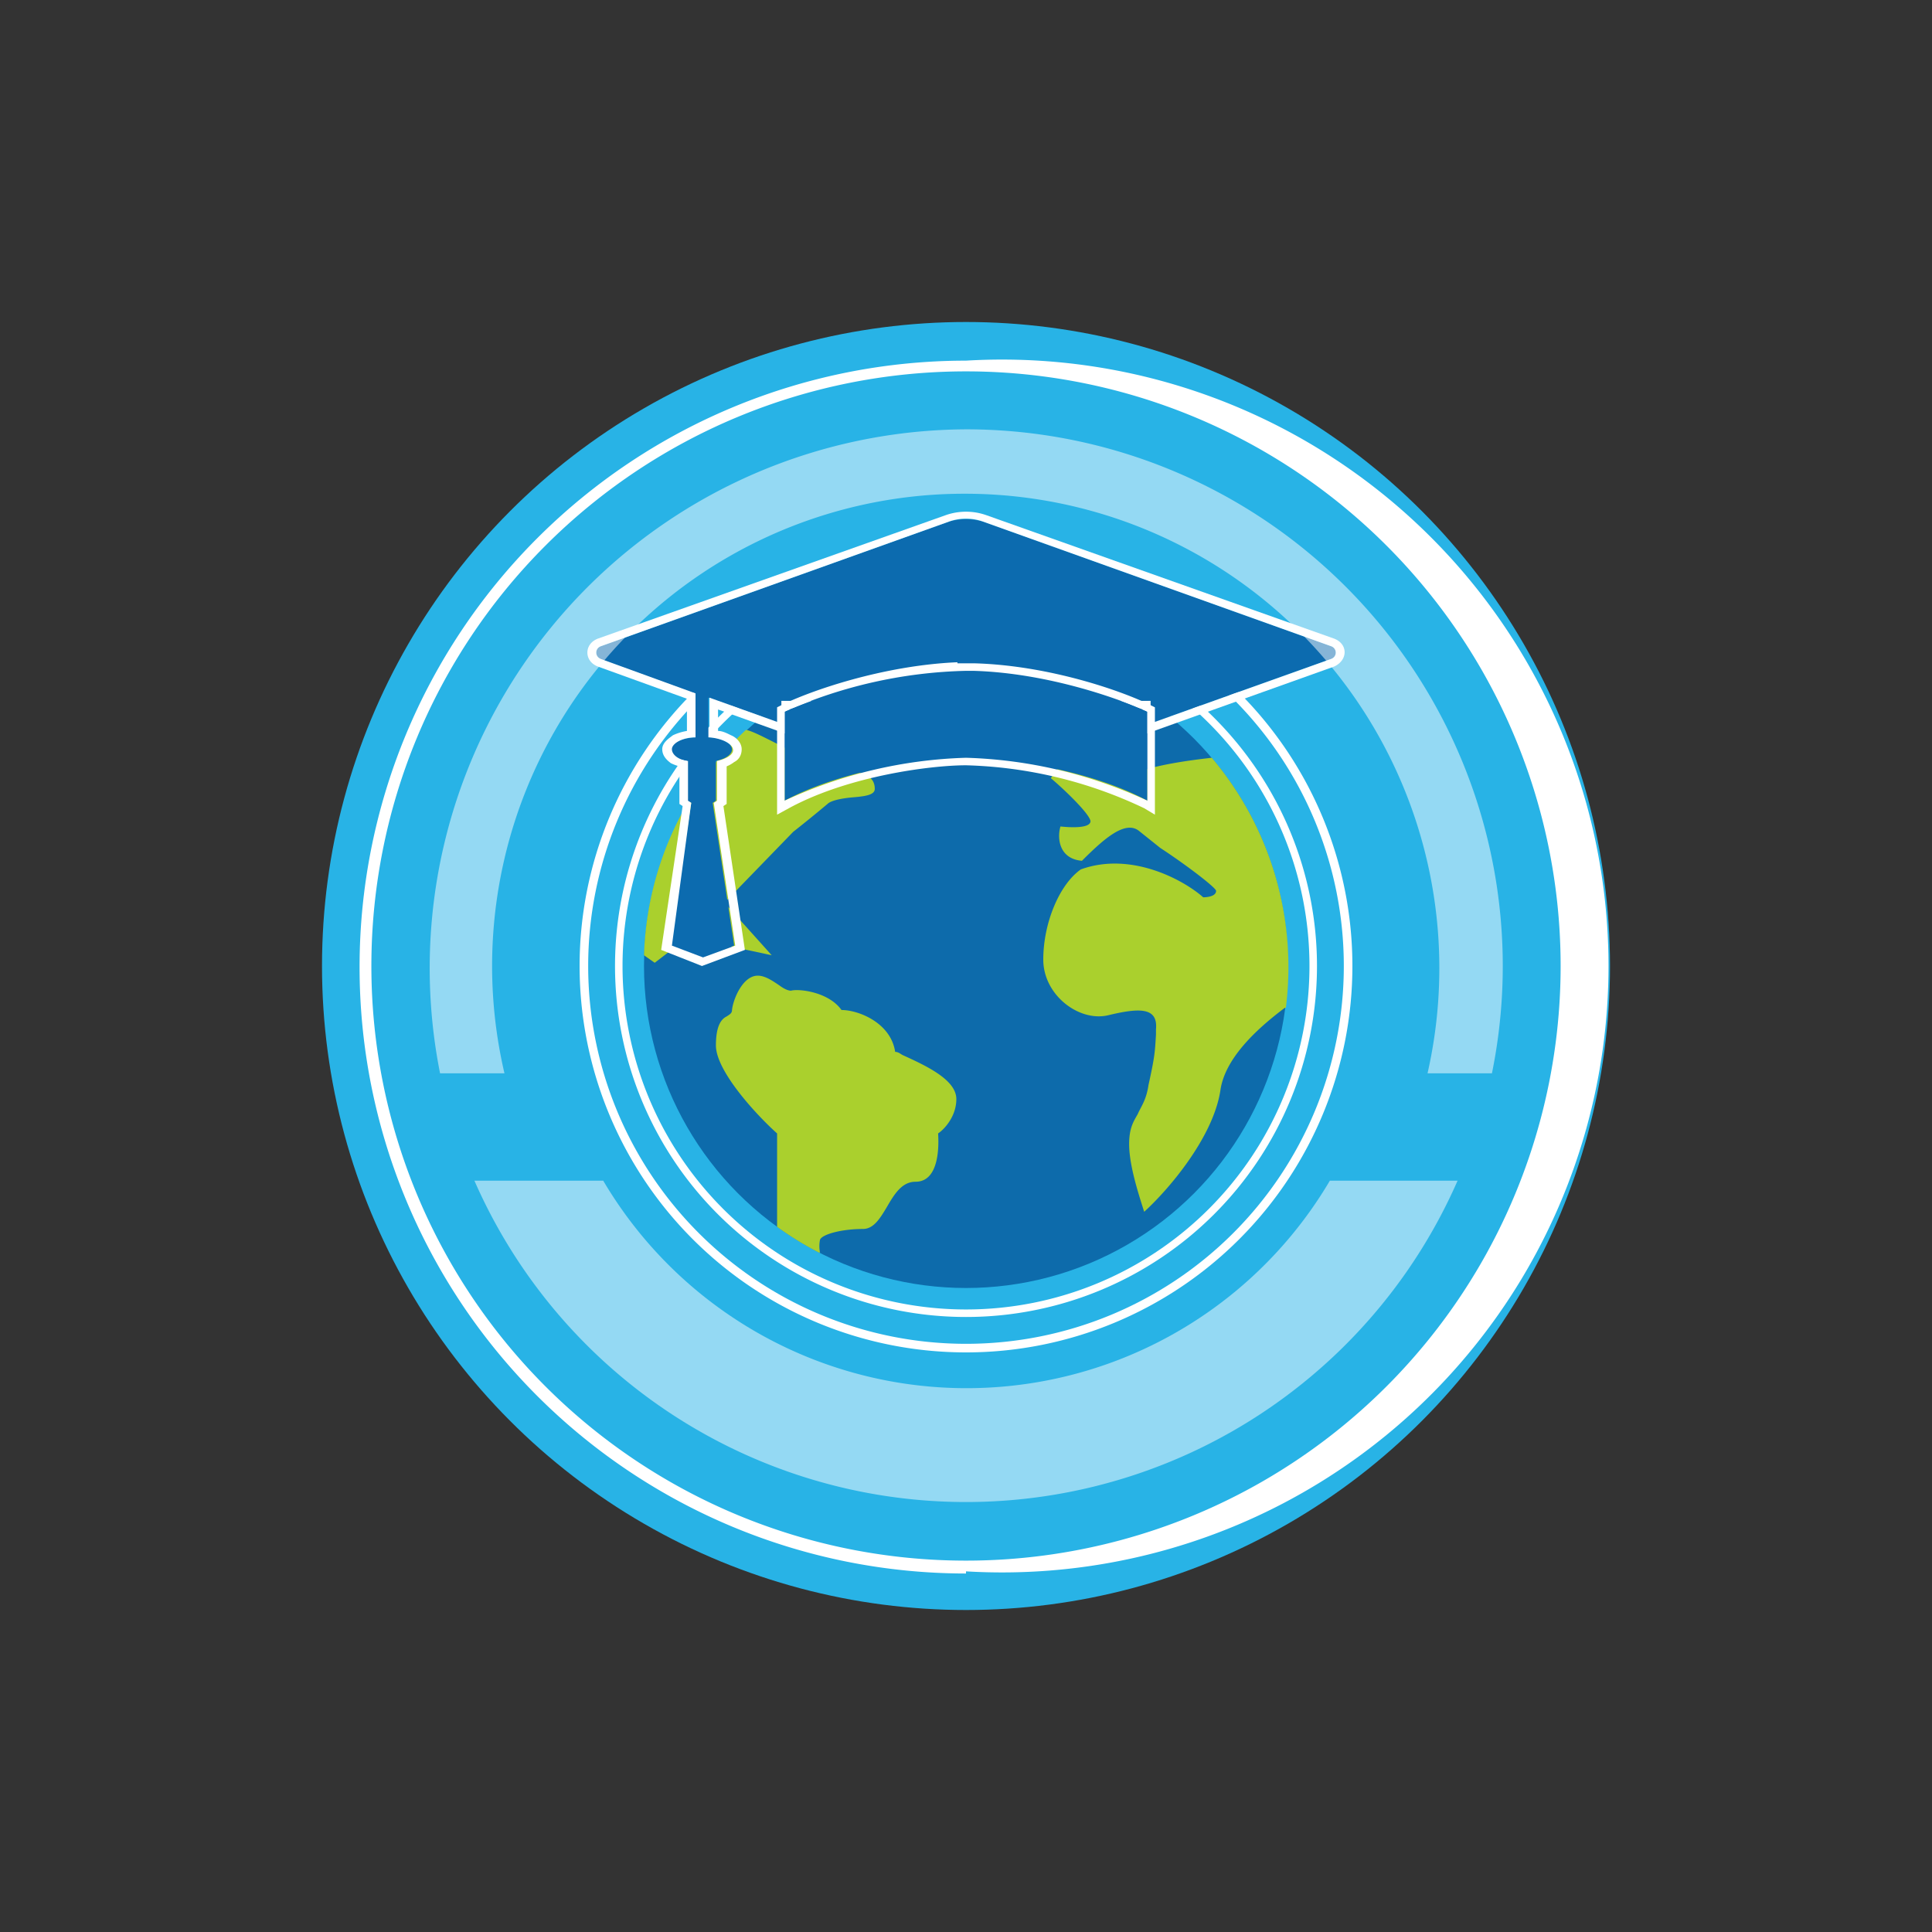
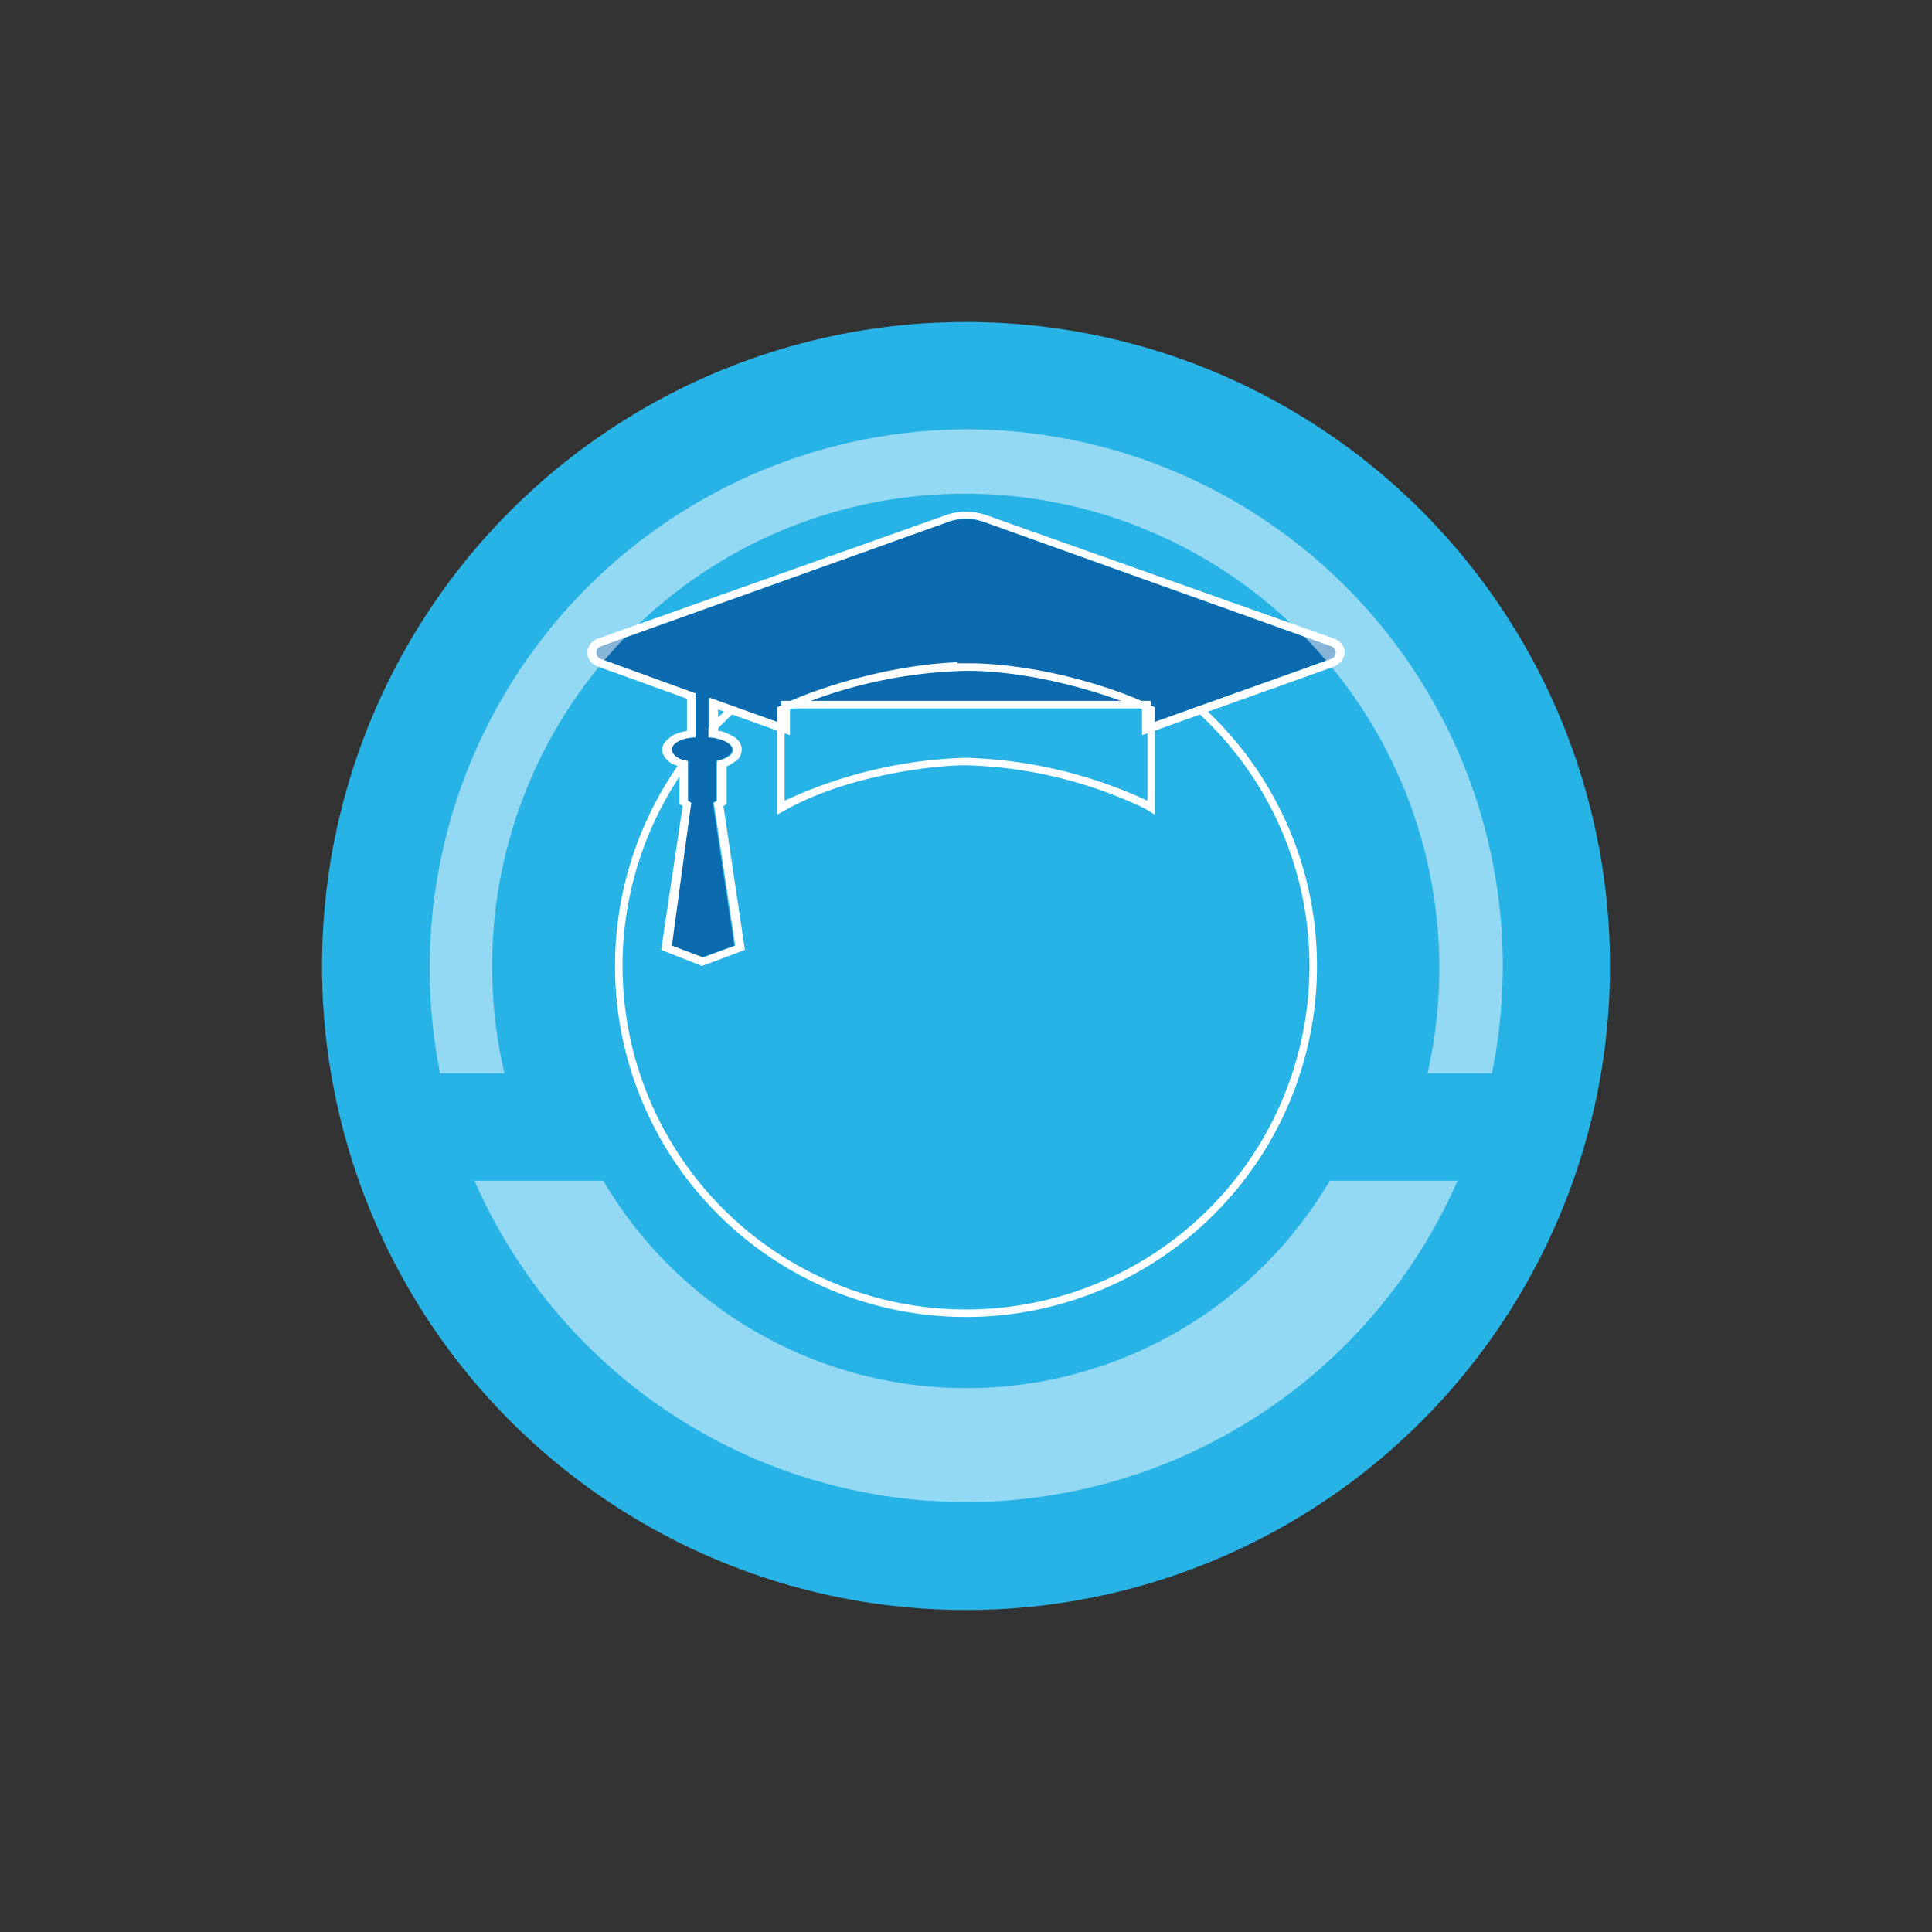
<svg xmlns="http://www.w3.org/2000/svg" width="18" height="18">
  <rect width="100%" height="100%" fill="#333333" stroke="none" />
  <circle cx="9" cy="9" r="6" fill="#28B3E6" />
-   <path fill="#fff" fill-rule="evenodd" d="M9 12.52a3.52 3.52 0 1 0 0-7.04 3.52 3.52 0 0 0 0 7.04m0 .08a3.6 3.6 0 1 0 0-7.2 3.6 3.6 0 0 0 0 7.2" />
  <path fill="#fff" fill-rule="evenodd" d="M9 12.2a3.2 3.2 0 1 0 0-6.4 3.2 3.2 0 0 0 0 6.4m0 .07a3.27 3.27 0 1 0 0-6.54 3.27 3.27 0 0 0 0 6.54" />
-   <circle cx="9" cy="9" r="3" fill="#0D6BAB" />
-   <path fill="#AAD02D" d="M7.63 11.67a3 3 0 0 1-.39-.24v-.87c-.19-.17-.57-.58-.57-.82 0-.2.06-.25.1-.27.03-.02.05-.03.05-.06.01-.1.1-.32.24-.32.07 0 .14.05.2.09.04.03.08.05.11.05.07-.02.35.01.47.18.16 0 .46.12.5.39.03 0 .05.02.07.03.22.1.5.23.5.41 0 .16-.11.28-.17.32.01.15 0 .45-.21.45-.13 0-.2.12-.27.24-.06.1-.12.2-.22.2-.2 0-.38.05-.4.1a.3.3 0 0 0 0 .12ZM6 8.9a3 3 0 0 1 .95-2.1c.06.01.19.08.33.15.2.1.44.23.57.23.23.01.3.07.3.17 0 .06-.1.07-.22.08-.1.01-.19.03-.22.06a13 13 0 0 1-.32.26l-.64.66.44.49c-.27-.06-.8-.17-.83-.13l-.26.2zm5.98.49a3.02 3.02 0 0 0-.69-2.33c-.27.03-.68.09-.82.2-.12.1-.25-.03-.36-.12-.07-.07-.12-.11-.15-.09-.07.05-.14.16-.17.2.12.1.36.33.37.4 0 .07-.19.06-.28.05-.03.1-.02.3.2.32.2-.2.4-.38.53-.28l.2.16c.23.15.52.37.52.4 0 .05-.08.06-.12.06-.18-.16-.67-.43-1.14-.26-.2.14-.35.5-.35.84 0 .33.33.58.6.52.29-.07.47-.08.45.13v.05c-.01.16-.01.2-.07.47-.02.14-.07.2-.1.27-.04.07-.08.13-.08.28 0 .21.1.5.14.63.21-.19.64-.68.71-1.13.04-.29.32-.56.6-.77Z" />
-   <path fill="#fff" fill-rule="evenodd" d="M9 14.54A5.54 5.54 0 1 0 9 3.46a5.54 5.54 0 0 0 0 11.08m0 .1A5.65 5.65 0 1 0 9 3.36a5.65 5.65 0 0 0 0 11.3Z" />
  <path fill="#0C6BAF" d="M5.6 6.14a.063.063 0 0 1 0-.12l3.24-1.16c.1-.03.22-.03.32 0l3.24 1.16c.06.02.06.1 0 .12l-1.68.6v-.21H7.28v.21L6.6 6.5v.37c.12 0 .22.06.22.11s-.06.09-.15.11v.37l-.03.02.2 1.33-.3.11-.3-.11.2-1.33-.04-.02v-.37c-.1-.02-.16-.06-.16-.1 0-.06.1-.11.23-.12v-.41l-.88-.32Z" />
  <path fill="#fff" d="M10.64 6.85V6.6H7.36v.25l-.67-.24v.2c.04 0 .08.02.12.04.05.02.1.07.1.13s-.03.1-.07.12a.3.3 0 0 1-.07.04v.35l-.03.02.2 1.34-.4.15-.38-.15.2-1.34-.03-.02v-.35a.4.4 0 0 1-.08-.03c-.04-.03-.08-.07-.08-.13s.06-.1.1-.13a.5.5 0 0 1 .13-.04v-.3l-.83-.3c-.13-.05-.13-.21 0-.26L8.81 4.8a.57.57 0 0 1 .38 0l3.24 1.15c.13.05.13.2 0 .26zm-4.16-.4v.42c-.13 0-.22.06-.22.11s.06.1.15.11v.37l.03.02-.18 1.33.29.11.3-.11-.2-1.33.03-.02v-.37c.09-.02.15-.06.15-.1 0-.06-.1-.11-.22-.12V6.5l.67.24v-.21h3.44v.21l1.68-.6c.06-.02.06-.1 0-.12L9.16 4.86a.47.47 0 0 0-.32 0L5.6 6.02c-.06.02-.06.1 0 .12l.88.32Z" />
-   <path fill="#0C6BAF" d="M9 6.25c-.71 0-1.42.26-1.69.38v.83c.56-.3 1.36-.4 1.69-.4s1.13.1 1.69.4v-.83A4.4 4.4 0 0 0 9 6.25" />
  <path fill="#fff" fill-rule="evenodd" d="M9 6.25h.07c.69.02 1.36.26 1.62.38v.83A4.3 4.3 0 0 0 9 7.06a4.3 4.3 0 0 0-1.69.4v-.83A4.4 4.4 0 0 1 9 6.25m-.08-.07h.16c.7.02 1.38.26 1.64.39l.04.02v1l-.1-.06A4.1 4.1 0 0 0 9 7.13c-.33 0-1.1.1-1.65.4l-.11.06v-1l.04-.02c.26-.13.94-.37 1.64-.4Z" />
  <path fill="#fff" fill-opacity=".5" d="M4.1 10A5.02 5.02 0 0 1 9 4a5 5 0 0 1 4.9 6h-.6A4.42 4.42 0 0 0 9 4.6 4.4 4.4 0 0 0 4.7 10zm9.48 1a5 5 0 0 1-9.16 0h1.2a3.93 3.93 0 0 0 6.77 0h1.2Z" />
</svg>